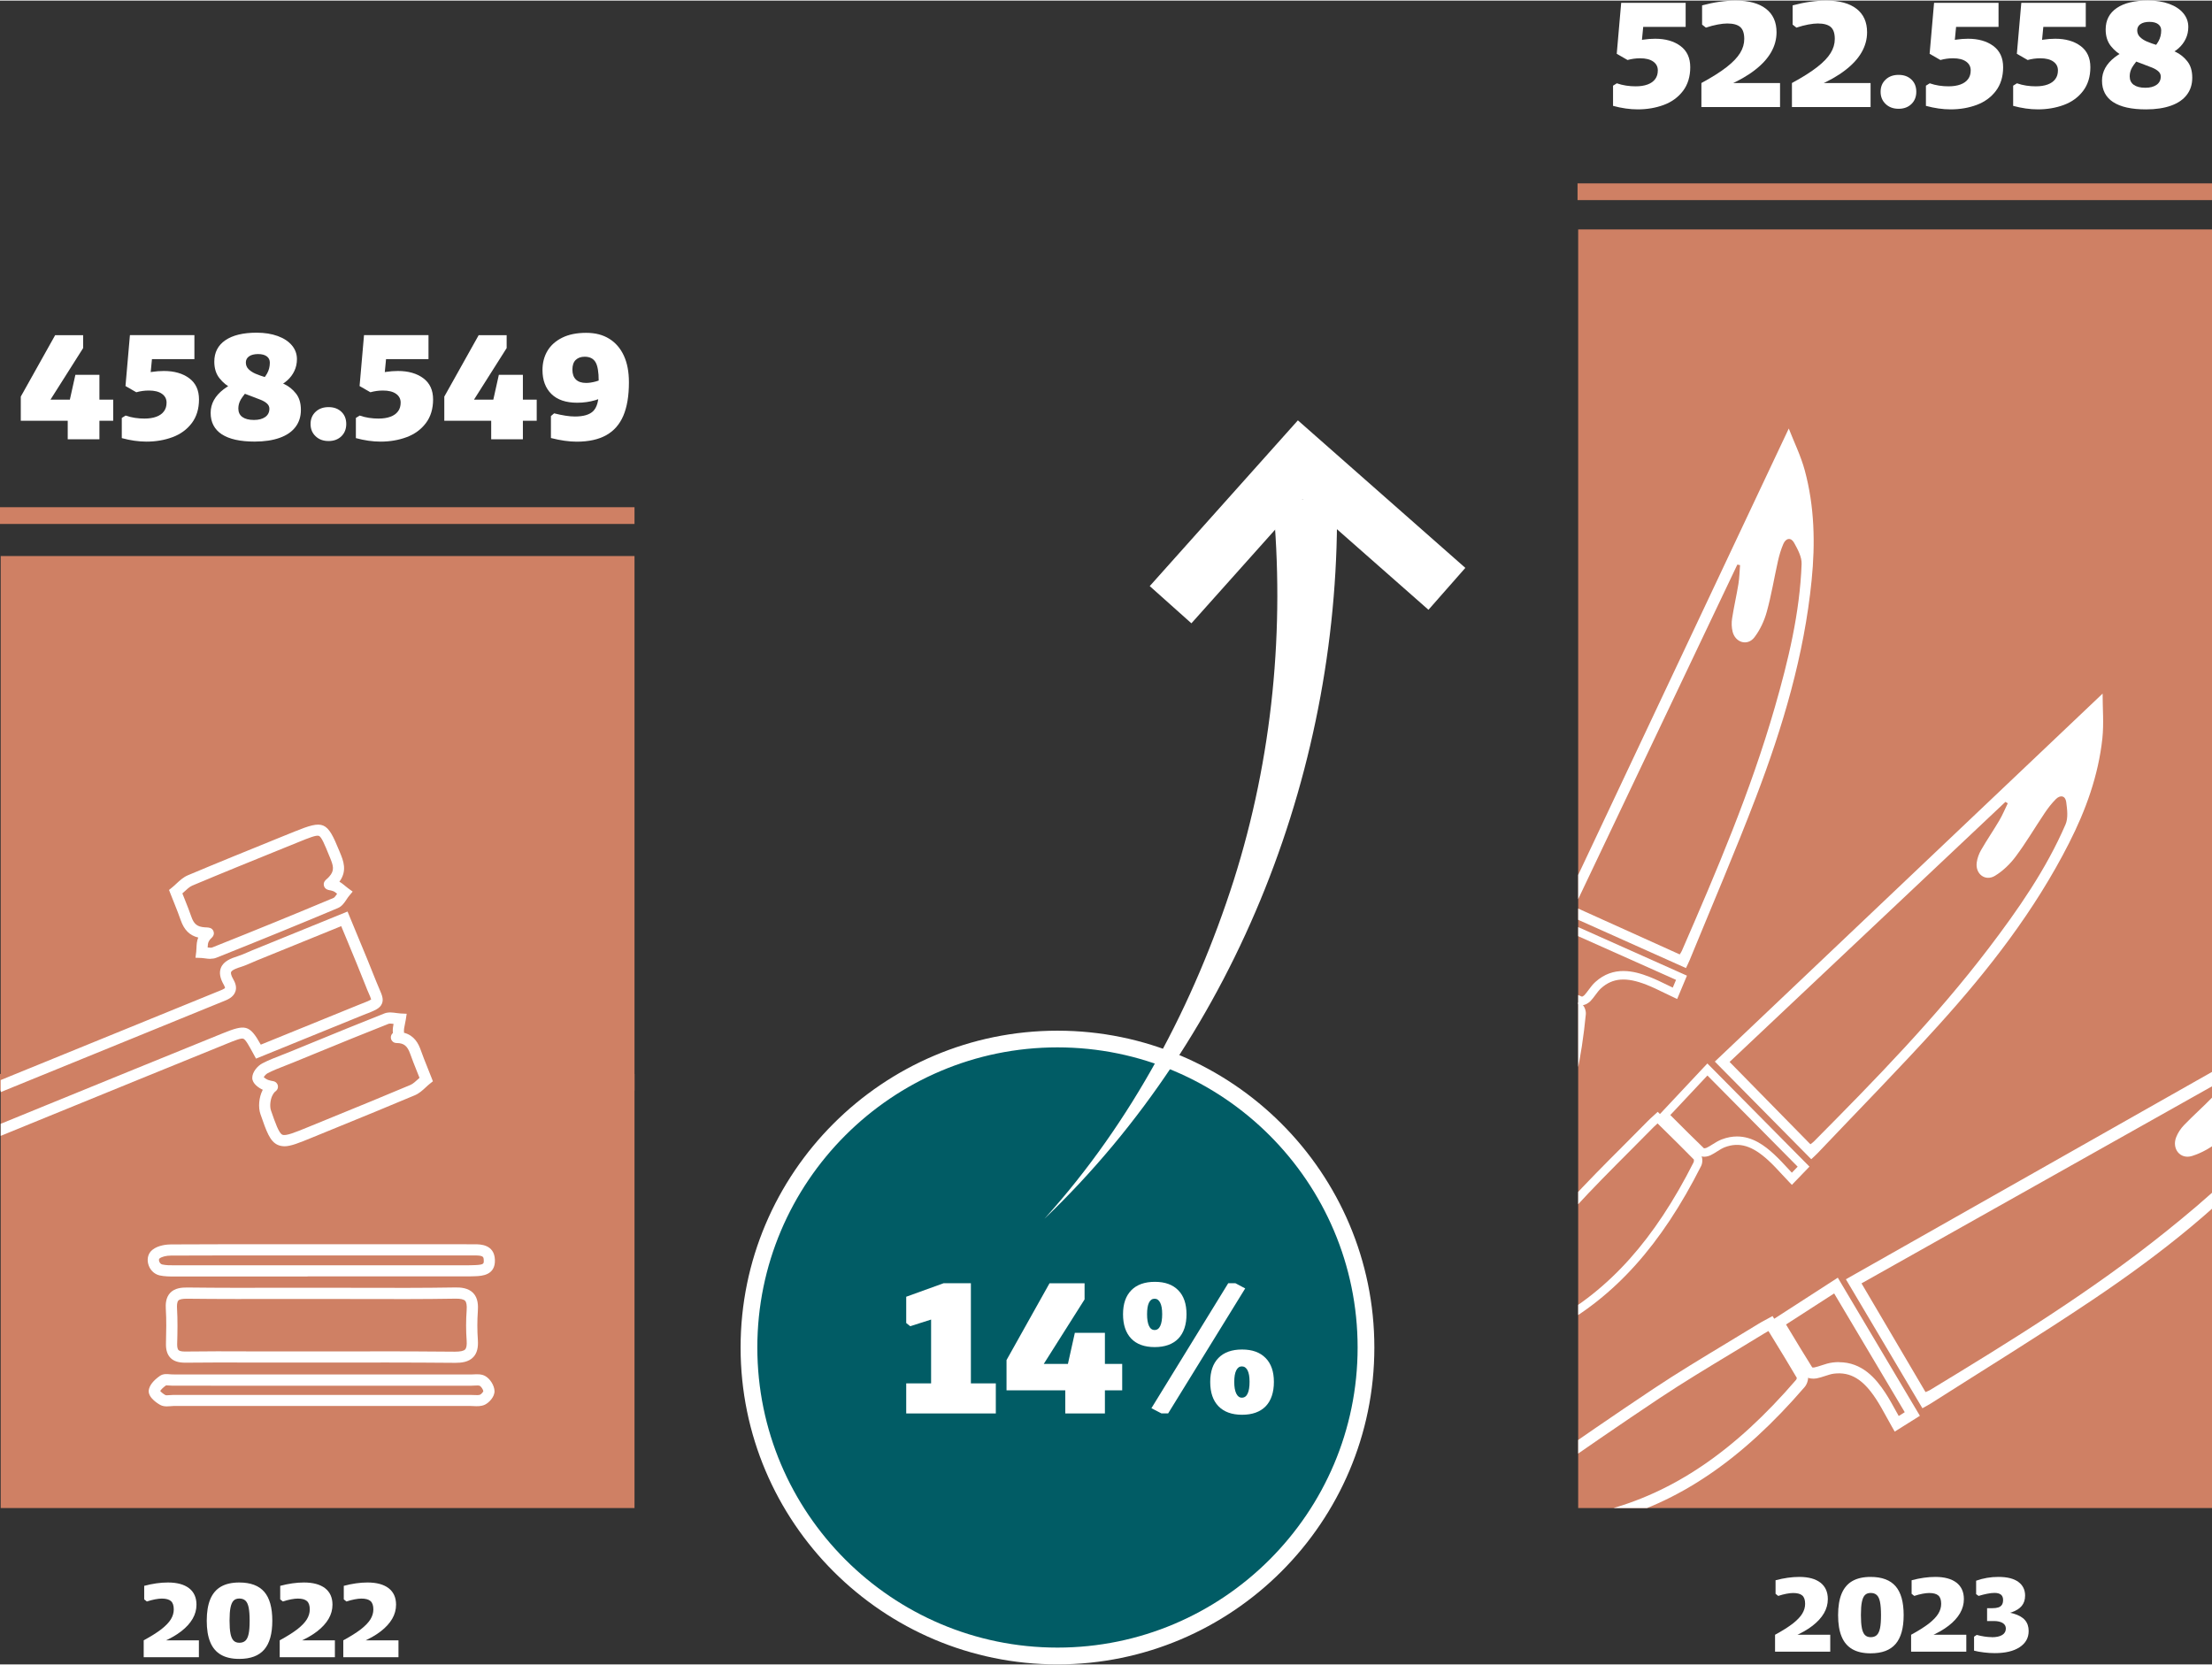
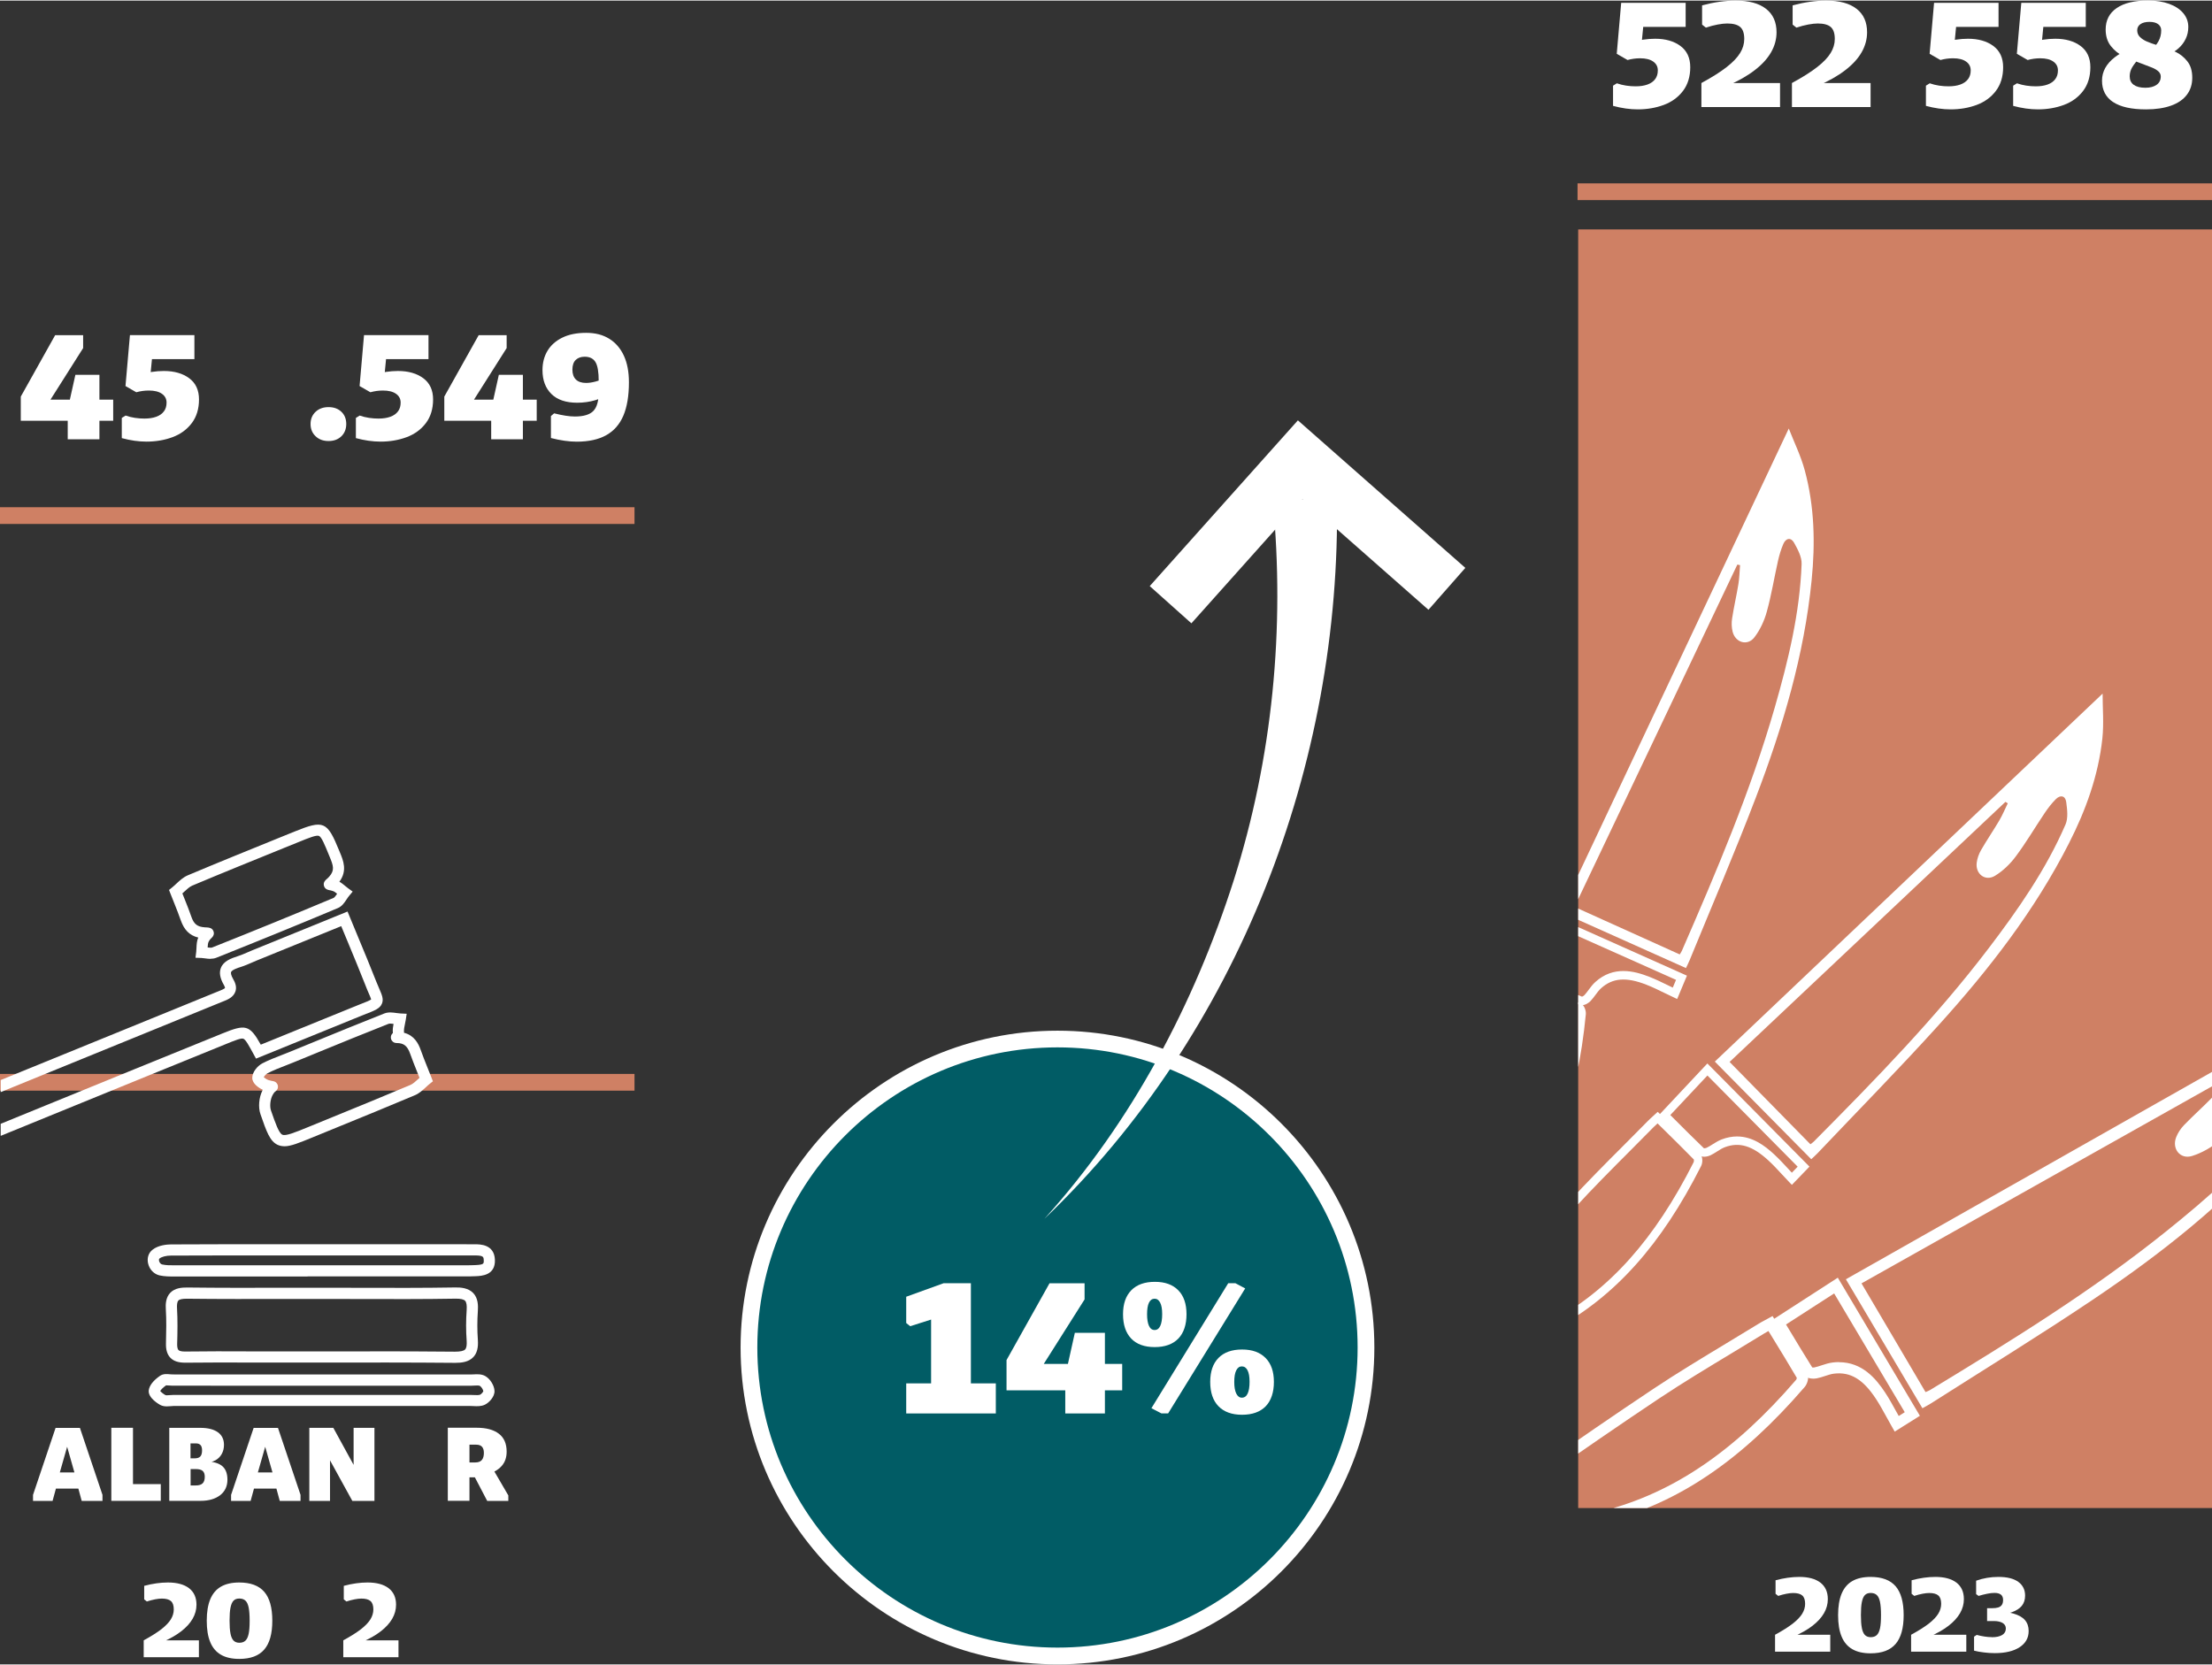
<svg xmlns="http://www.w3.org/2000/svg" width="449" height="338" id="Ebene_1" data-name="Ebene 1" viewBox="0 0 448.08 337.07">
  <rect x="0" y="0" width="448.08" height="337.07" fill="#333333" stroke="none" />
  <defs>
    <style>
      .cls-1 {
        clip-path: url(#clippath);
      }

      .cls-2 {
        fill: none;
      }

      .cls-2, .cls-3, .cls-4, .cls-5 {
        stroke-width: 0px;
      }

      .cls-3 {
        fill: #015c65;
      }

      .cls-4 {
        fill: #cf8064;
      }

      .cls-6 {
        clip-path: url(#clippath-1);
      }

      .cls-5 {
        fill: #fff;
      }
    </style>
    <clipPath id="clippath">
      <rect class="cls-2" x="319.69" y="46.36" width="128.39" height="259.04" />
    </clipPath>
    <clipPath id="clippath-1">
      <rect class="cls-2" x=".14" y="112.53" width="128.39" height="192.87" />
    </clipPath>
  </defs>
  <g id="_2.2" data-name="2.2">
    <g>
      <circle class="cls-3" cx="214.21" cy="272.87" r="62.5" />
      <path class="cls-5" d="M214.21,337.07c-35.4,0-64.19-28.8-64.19-64.19s28.8-64.19,64.19-64.19,64.19,28.8,64.19,64.19-28.8,64.19-64.19,64.19ZM214.21,212.07c-33.53,0-60.8,27.27-60.8,60.8s27.28,60.8,60.8,60.8,60.8-27.27,60.8-60.8-27.28-60.8-60.8-60.8Z" />
    </g>
    <rect class="cls-4" x="319.56" y="37.03" width="128.53" height="3.39" />
    <rect class="cls-4" x="0" y="102.64" width="128.53" height="3.39" />
    <rect class="cls-4" x="0" y="217.45" width="128.53" height="3.39" />
    <g>
      <path class="cls-5" d="M340.59,288.02h6.29c1.54,0,2.72.3,3.55.89.83.6,1.24,1.44,1.24,2.55,0,.69-.15,1.32-.46,1.87-.31.55-.74.98-1.3,1.28s-1.18.44-1.86.43l-.79-.27c1.81,0,3.11.29,3.91.88.8.59,1.2,1.55,1.2,2.87s-.49,2.38-1.47,3.14-2.31,1.15-3.98,1.15h-6.33v-14.8ZM344.05,299.69h1.9c.63,0,1.1-.14,1.39-.42.29-.28.44-.72.44-1.32,0-.56-.14-.96-.43-1.21-.29-.25-.75-.37-1.4-.37h-1.76l.72-.57v5.27l-.86-1.38ZM344.18,294.19h1.54c.54,0,.93-.13,1.16-.38.23-.26.35-.66.35-1.22,0-.5-.1-.86-.31-1.09s-.52-.34-.96-.34h-1.79l.72-1.36v5.11l-.72-.72Z" />
      <path class="cls-5" d="M355.76,301.11c-1.33-1.37-2-3.26-2-5.69s.66-4.4,1.99-5.73c1.33-1.33,3.19-2,5.59-2s4.3.67,5.61,2.01c1.31,1.34,1.97,3.25,1.97,5.72s-.66,4.32-1.99,5.69c-1.33,1.36-3.19,2.05-5.59,2.05s-4.24-.68-5.58-2.05ZM363.5,298.72c.51-.78.77-1.89.77-3.3s-.25-2.56-.76-3.33c-.51-.77-1.23-1.15-2.18-1.15s-1.66.38-2.18,1.15-.78,1.88-.78,3.33.26,2.52.79,3.3c.53.78,1.25,1.18,2.17,1.18s1.66-.39,2.17-1.18Z" />
      <path class="cls-5" d="M378.44,291.13c-.57-.13-1.1-.19-1.58-.19-.57,0-1,.11-1.29.33-.29.22-.43.52-.43.89,0,.24.08.45.24.61.16.17.38.31.66.43.28.12.65.26,1.1.43.83.27,1.52.56,2.07.86.55.3,1.03.75,1.43,1.35.4.6.6,1.38.6,2.36,0,1.57-.56,2.79-1.67,3.65-1.12.87-2.68,1.3-4.71,1.3-.72,0-1.48-.06-2.26-.17-.78-.11-1.49-.28-2.13-.51v-2.99l.5-.34c.63.26,1.27.45,1.92.57.65.12,1.27.18,1.86.18.62,0,1.08-.1,1.39-.29.31-.2.46-.51.46-.93,0-.27-.09-.49-.26-.67-.17-.17-.4-.32-.68-.45-.28-.13-.66-.27-1.14-.42-.81-.27-1.49-.55-2.02-.84-.54-.29-1-.72-1.38-1.31s-.58-1.37-.58-2.35c0-1.55.54-2.77,1.63-3.64,1.09-.87,2.59-1.31,4.52-1.31.69,0,1.39.06,2.08.18.69.12,1.34.29,1.95.5v2.96l-.5.36c-.6-.24-1.19-.43-1.76-.55Z" />
      <path class="cls-5" d="M392.17,288.02h4.21v14.8h-4.48l-5.47-9.95.95-.23v10.18h-4.19v-14.8h4.86l5.97,10.9-1.86-1.38v-9.52Z" />
      <path class="cls-5" d="M398.98,288.02h4.39v14.8h-4.39v-14.8Z" />
      <path class="cls-5" d="M410.38,290.73v9.37l-.88-.68h6.58v3.39h-10.09v-14.8h9.89v3.39h-6.38l.88-.68ZM410,293.72h5.54v3.33h-5.54v-3.33Z" />
      <path class="cls-5" d="M422.39,298.06v-3.03h1.43c.6,0,1.04-.16,1.32-.49.28-.32.42-.81.42-1.46,0-.54-.13-.95-.38-1.23s-.65-.42-1.18-.42h-2.31l.95-1v12.37h-4.39v-14.8h5.86c1.93,0,3.42.4,4.48,1.21s1.58,2.02,1.58,3.63c0,1.19-.34,2.17-1.03,2.93-.69.76-1.6,1.29-2.73,1.57l-1.79.7h-2.24ZM426.81,295.35l3.71,6.36v1.11h-4.28l-3.12-5.97,3.69-1.49Z" />
    </g>
    <g>
      <path class="cls-5" d="M22.94,85.13H4.21v-4.9l6.96-12.44h5.67v2.61l-7.29,11.51-2-1.06h15.38v4.29ZM20.14,88.87h-6.42v-6.09l1.55-6.96h4.87v13.06Z" />
      <path class="cls-5" d="M27.36,84.54c.64.1,1.28.14,1.9.14.92,0,1.72-.12,2.4-.37.68-.25,1.19-.61,1.55-1.1.36-.48.53-1.07.53-1.76,0-.75-.31-1.35-.94-1.79-.62-.44-1.5-.66-2.64-.66-.88,0-1.73.12-2.55.35l-2.19-1.26.9-10.32h13.06v4.87h-10.25l1.81-1.64-.65,6.71-2.13-1.9c1.76-.52,3.44-.77,5.03-.77,2.11,0,3.82.49,5.14,1.47,1.32.98,1.98,2.41,1.98,4.3s-.49,3.51-1.47,4.8c-.98,1.29-2.28,2.24-3.9,2.84s-3.38.9-5.27.9c-1.59,0-3.26-.24-5-.71v-4.09l.77-.48c.62.22,1.26.37,1.9.47Z" />
-       <path class="cls-5" d="M44.93,87.87c-1.5-.99-2.26-2.44-2.26-4.35,0-.92.22-1.78.66-2.58.44-.79,1.09-1.52,1.95-2.18.86-.66,1.89-1.22,3.09-1.69l2.55,1.03c-1.1,1.25-1.81,2.16-2.14,2.72-.33.57-.5,1.18-.5,1.82,0,.75.27,1.33.81,1.72s1.32.6,2.35.6c.97,0,1.73-.2,2.29-.6s.84-.96.84-1.69c0-.39-.16-.73-.47-1.02-.31-.29-.73-.54-1.26-.76-.53-.21-1.23-.48-2.11-.81-1.48-.52-2.72-1.02-3.71-1.5-.99-.48-1.84-1.17-2.55-2.06-.71-.89-1.06-2.01-1.06-3.37,0-1.87.75-3.32,2.24-4.34,1.49-1.02,3.61-1.53,6.34-1.53,1.61,0,3.04.23,4.27.68,1.24.45,2.19,1.08,2.87,1.89s1.02,1.74,1.02,2.79c0,.86-.17,1.66-.52,2.39-.34.73-.83,1.38-1.45,1.93-.62.56-1.38,1.01-2.26,1.35l-3.87-.26c1.01-1.01,1.7-1.85,2.06-2.51.37-.67.55-1.4.55-2.19,0-.54-.2-.96-.61-1.27-.41-.31-1-.47-1.77-.47s-1.41.16-1.84.47c-.43.31-.64.73-.64,1.24s.18.99.55,1.35c.37.37.83.67,1.4.92.57.25,1.35.52,2.34.82,1.44.43,2.61.86,3.51,1.29.9.43,1.69,1.06,2.35,1.9.67.84,1,1.95,1,3.32s-.37,2.51-1.1,3.47c-.73.96-1.79,1.69-3.19,2.19-1.4.5-3.08.76-5.06.76-2.94,0-5.17-.49-6.67-1.48Z" />
      <path class="cls-5" d="M63.93,88.26c-.68-.64-1.02-1.47-1.02-2.48s.34-1.83,1.02-2.47,1.55-.95,2.63-.95,1.94.32,2.6.95c.66.63.98,1.46.98,2.47s-.33,1.84-.98,2.48c-.66.64-1.52.97-2.6.97s-1.95-.32-2.63-.97Z" />
      <path class="cls-5" d="M74.78,84.54c.64.1,1.28.14,1.9.14.92,0,1.72-.12,2.4-.37.68-.25,1.19-.61,1.55-1.1.36-.48.53-1.07.53-1.76,0-.75-.31-1.35-.94-1.79-.62-.44-1.5-.66-2.64-.66-.88,0-1.73.12-2.55.35l-2.19-1.26.9-10.32h13.06v4.87h-10.25l1.81-1.64-.65,6.71-2.13-1.9c1.76-.52,3.44-.77,5.03-.77,2.11,0,3.82.49,5.14,1.47,1.32.98,1.98,2.41,1.98,4.3s-.49,3.51-1.47,4.8c-.98,1.29-2.28,2.24-3.9,2.84s-3.38.9-5.27.9c-1.59,0-3.26-.24-5-.71v-4.09l.77-.48c.62.22,1.26.37,1.9.47Z" />
      <path class="cls-5" d="M108.73,85.13h-18.73v-4.9l6.96-12.44h5.67v2.61l-7.29,11.51-2-1.06h15.38v4.29ZM105.92,88.87h-6.42v-6.09l1.55-6.96h4.87v13.06Z" />
      <path class="cls-5" d="M123.4,68.5c1.29.8,2.28,1.94,2.97,3.43.69,1.49,1.03,3.29,1.03,5.4,0,2.75-.38,5.01-1.13,6.77-.75,1.76-1.91,3.08-3.47,3.95s-3.55,1.31-5.98,1.31c-1.55,0-3.29-.25-5.22-.74v-4.45l.65-.55c.86.21,1.63.38,2.32.48.69.11,1.32.16,1.9.16,1.74,0,2.98-.37,3.71-1.11.73-.74,1.1-2.03,1.1-3.85v-2.22c0-1.85-.22-3.13-.66-3.85-.44-.72-1.17-1.08-2.18-1.08-.75,0-1.35.21-1.81.64-.45.43-.68,1.09-.68,1.97s.24,1.55.71,2.01c.47.46,1.16.69,2.06.69.6,0,1.25-.1,1.95-.29.7-.19,1.43-.5,2.21-.93l1.03,3.16c-1.05.69-2.16,1.2-3.3,1.55-1.15.34-2.38.52-3.69.52-2.28,0-4.02-.59-5.22-1.77-1.2-1.18-1.81-2.79-1.81-4.84,0-1.48.34-2.79,1.02-3.92.68-1.13,1.68-2.01,3-2.66,1.32-.65,2.93-.97,4.82-.97s3.38.4,4.67,1.19Z" />
    </g>
    <g>
      <path class="cls-5" d="M329.44,17.23c.64.1,1.28.14,1.9.14.92,0,1.72-.12,2.4-.37.68-.25,1.19-.61,1.55-1.1.36-.48.53-1.07.53-1.76,0-.75-.31-1.35-.94-1.79-.62-.44-1.5-.66-2.64-.66-.88,0-1.73.12-2.55.35l-2.19-1.26.9-10.32h13.06v4.87h-10.25l1.81-1.64-.65,6.71-2.13-1.9c1.76-.52,3.44-.77,5.03-.77,2.11,0,3.82.49,5.14,1.47,1.32.98,1.98,2.41,1.98,4.3s-.49,3.51-1.47,4.8c-.98,1.29-2.28,2.24-3.9,2.84s-3.38.9-5.27.9c-1.59,0-3.26-.24-5-.71v-4.09l.77-.48c.62.22,1.26.37,1.9.47Z" />
      <path class="cls-5" d="M349.59,16.7h10.99v4.87h-15.93v-4.87c2.17-1.18,3.88-2.26,5.13-3.24,1.25-.98,2.15-1.92,2.71-2.84.56-.91.84-1.86.84-2.85,0-1.14-.27-1.94-.82-2.42-.55-.47-1.42-.71-2.63-.71-.54,0-1.18.07-1.93.21-.75.14-1.55.35-2.39.63l-.77-.61V.97c2.41-.65,4.69-.97,6.83-.97,2.64,0,4.68.55,6.11,1.66s2.14,2.69,2.14,4.76c0,1.42-.37,2.77-1.11,4.06-.74,1.29-1.85,2.5-3.34,3.64-1.48,1.14-3.32,2.18-5.51,3.13l-.32-.55Z" />
      <path class="cls-5" d="M367.93,16.7h10.99v4.87h-15.93v-4.87c2.17-1.18,3.88-2.26,5.13-3.24,1.25-.98,2.15-1.92,2.71-2.84.56-.91.84-1.86.84-2.85,0-1.14-.27-1.94-.82-2.42-.55-.47-1.42-.71-2.63-.71-.54,0-1.18.07-1.93.21-.75.14-1.55.35-2.39.63l-.77-.61V.97c2.41-.65,4.69-.97,6.83-.97,2.64,0,4.68.55,6.11,1.66s2.14,2.69,2.14,4.76c0,1.42-.37,2.77-1.11,4.06-.74,1.29-1.85,2.5-3.34,3.64-1.48,1.14-3.32,2.18-5.51,3.13l-.32-.55Z" />
-       <path class="cls-5" d="M381.97,20.95c-.68-.64-1.02-1.47-1.02-2.48s.34-1.83,1.02-2.47,1.55-.95,2.63-.95,1.94.32,2.6.95c.66.63.98,1.46.98,2.47s-.33,1.84-.98,2.48c-.66.64-1.52.97-2.6.97s-1.95-.32-2.63-.97Z" />
      <path class="cls-5" d="M392.82,17.23c.64.1,1.28.14,1.9.14.92,0,1.72-.12,2.4-.37.68-.25,1.19-.61,1.55-1.1.36-.48.53-1.07.53-1.76,0-.75-.31-1.35-.94-1.79-.62-.44-1.5-.66-2.64-.66-.88,0-1.73.12-2.55.35l-2.19-1.26.9-10.32h13.06v4.87h-10.25l1.81-1.64-.65,6.71-2.13-1.9c1.76-.52,3.44-.77,5.03-.77,2.11,0,3.82.49,5.14,1.47,1.32.98,1.98,2.41,1.98,4.3s-.49,3.51-1.47,4.8c-.98,1.29-2.28,2.24-3.9,2.84s-3.38.9-5.27.9c-1.59,0-3.26-.24-5-.71v-4.09l.77-.48c.62.22,1.26.37,1.9.47Z" />
      <path class="cls-5" d="M410.49,17.23c.64.1,1.28.14,1.9.14.92,0,1.72-.12,2.4-.37.68-.25,1.19-.61,1.55-1.1.36-.48.53-1.07.53-1.76,0-.75-.31-1.35-.94-1.79-.62-.44-1.5-.66-2.64-.66-.88,0-1.73.12-2.55.35l-2.19-1.26.9-10.32h13.06v4.87h-10.25l1.81-1.64-.65,6.71-2.13-1.9c1.76-.52,3.44-.77,5.03-.77,2.11,0,3.82.49,5.14,1.47,1.32.98,1.98,2.41,1.98,4.3s-.49,3.51-1.47,4.8c-.98,1.29-2.28,2.24-3.9,2.84s-3.38.9-5.27.9c-1.59,0-3.26-.24-5-.71v-4.09l.77-.48c.62.22,1.26.37,1.9.47Z" />
      <path class="cls-5" d="M428.06,20.57c-1.5-.99-2.26-2.44-2.26-4.35,0-.92.22-1.78.66-2.58.44-.79,1.09-1.52,1.95-2.18.86-.66,1.89-1.22,3.09-1.69l2.55,1.03c-1.1,1.25-1.81,2.16-2.14,2.72-.33.57-.5,1.18-.5,1.82,0,.75.27,1.33.81,1.72s1.32.6,2.35.6c.97,0,1.73-.2,2.29-.6s.84-.96.84-1.69c0-.39-.16-.73-.47-1.02-.31-.29-.73-.54-1.26-.76-.53-.21-1.23-.48-2.11-.81-1.48-.52-2.72-1.02-3.71-1.5-.99-.48-1.84-1.17-2.55-2.06-.71-.89-1.06-2.01-1.06-3.37,0-1.87.75-3.32,2.24-4.34,1.49-1.02,3.61-1.53,6.34-1.53,1.61,0,3.04.23,4.27.68,1.24.45,2.19,1.08,2.87,1.89s1.02,1.74,1.02,2.79c0,.86-.17,1.66-.52,2.39-.34.73-.83,1.38-1.45,1.93-.62.56-1.38,1.01-2.26,1.35l-3.87-.26c1.01-1.01,1.7-1.85,2.06-2.51.37-.67.55-1.4.55-2.19,0-.54-.2-.96-.61-1.27-.41-.31-1-.47-1.77-.47s-1.41.16-1.84.47c-.43.31-.64.73-.64,1.24s.18.99.55,1.35c.37.37.83.67,1.4.92.57.25,1.35.52,2.34.82,1.44.43,2.61.86,3.51,1.29.9.43,1.69,1.06,2.35,1.9.67.84,1,1.95,1,3.32s-.37,2.51-1.1,3.47c-.73.96-1.79,1.69-3.19,2.19-1.4.5-3.08.76-5.06.76-2.94,0-5.17-.49-6.67-1.48Z" />
    </g>
    <g>
      <path class="cls-5" d="M188.61,264.61l2.62,1.77-6.85,2.18-.81-.65v-5.32l7.58-2.74h5.52v21.37h-8.06v-16.61ZM183.57,280.14h18.15v6.09h-18.15v-6.09Z" />
      <path class="cls-5" d="M227.32,281.55h-23.43v-6.13l8.71-15.56h7.1v3.27l-9.11,14.4-2.5-1.33h19.23v5.36ZM223.81,286.23h-8.02v-7.62l1.94-8.71h6.09v16.33Z" />
      <path class="cls-5" d="M229.14,271.06c-1.1-1.16-1.65-2.8-1.65-4.92s.56-3.72,1.67-4.86c1.12-1.14,2.71-1.71,4.78-1.71s3.62.57,4.74,1.71c1.12,1.14,1.67,2.76,1.67,4.86s-.56,3.8-1.67,4.94c-1.12,1.14-2.71,1.71-4.78,1.71s-3.66-.58-4.76-1.73ZM235.04,268.48c.26-.56.38-1.36.38-2.38s-.13-1.76-.4-2.3c-.27-.54-.65-.81-1.13-.81-.51,0-.89.27-1.15.81-.26.54-.38,1.32-.38,2.34s.13,1.77.38,2.34c.26.57.64.85,1.15.85s.89-.28,1.15-.85ZM252.24,260.9l-15.61,25.32h-1.37l-2.02-1.05,15.56-25.32h1.45l1.98,1.05ZM246.82,284.77c-1.12-1.16-1.67-2.8-1.67-4.92s.56-3.72,1.67-4.86c1.12-1.14,2.71-1.71,4.78-1.71s3.63.57,4.76,1.71c1.13,1.14,1.69,2.76,1.69,4.86s-.56,3.8-1.67,4.94c-1.12,1.14-2.71,1.71-4.78,1.71s-3.66-.58-4.78-1.73ZM252.74,282.19c.26-.56.38-1.36.38-2.38s-.13-1.76-.4-2.3c-.27-.54-.66-.81-1.17-.81-.48,0-.86.27-1.13.81-.27.54-.4,1.32-.4,2.34s.13,1.77.4,2.34c.27.56.65.85,1.13.85.54,0,.93-.28,1.19-.85Z" />
    </g>
    <g>
      <path class="cls-5" d="M14.08,291.3l-2.35,8.24-.02.52-1.06,3.89h-3.96v-1.22l4.57-13.57h4.93l4.57,13.57v1.22h-4.21l-1-3.69-.09-.72-2.31-8.14.93-.09ZM10.58,301.46v-3.28h6v3.28h-6Z" />
      <path class="cls-5" d="M24.88,300.55h7.69v3.39h-10.02v-14.8h4.39v13.46l-2.06-2.06Z" />
      <path class="cls-5" d="M34.29,289.15h6.29c1.54,0,2.72.3,3.55.89.83.6,1.24,1.44,1.24,2.55,0,.69-.15,1.32-.46,1.87-.31.55-.74.98-1.3,1.28s-1.18.44-1.86.43l-.79-.27c1.81,0,3.11.29,3.91.88.8.59,1.2,1.55,1.2,2.87s-.49,2.38-1.47,3.14-2.31,1.15-3.98,1.15h-6.33v-14.8ZM37.75,300.82h1.9c.63,0,1.1-.14,1.39-.42.29-.28.44-.72.44-1.32,0-.56-.14-.96-.43-1.21-.29-.25-.75-.37-1.4-.37h-1.76l.72-.57v5.27l-.86-1.38ZM37.88,295.33h1.54c.54,0,.93-.13,1.16-.38.23-.26.35-.66.35-1.22,0-.5-.1-.86-.31-1.09s-.52-.34-.96-.34h-1.79l.72-1.36v5.11l-.72-.72Z" />
      <path class="cls-5" d="M54.2,291.3l-2.35,8.24-.02.52-1.06,3.89h-3.96v-1.22l4.57-13.57h4.93l4.57,13.57v1.22h-4.21l-1-3.69-.09-.72-2.31-8.14.93-.09ZM50.69,301.46v-3.28h6v3.28h-6Z" />
      <path class="cls-5" d="M71.64,289.15h4.21v14.8h-4.48l-5.47-9.95.95-.23v10.18h-4.19v-14.8h4.86l5.97,10.9-1.86-1.38v-9.52Z" />
-       <path class="cls-5" d="M82.84,291.86v9.37l-.88-.68h6.58v3.39h-10.09v-14.8h9.89v3.39h-6.38l.88-.68ZM82.45,294.85h5.54v3.33h-5.54v-3.33Z" />
      <path class="cls-5" d="M94.85,299.19v-3.03h1.43c.6,0,1.04-.16,1.32-.49.28-.32.42-.81.42-1.46,0-.54-.13-.95-.38-1.23s-.65-.42-1.18-.42h-2.31l.95-1v12.37h-4.39v-14.8h5.86c1.93,0,3.42.4,4.48,1.21s1.58,2.02,1.58,3.63c0,1.19-.34,2.17-1.03,2.93-.69.76-1.6,1.29-2.73,1.57l-1.79.7h-2.24ZM99.26,296.48l3.71,6.36v1.11h-4.28l-3.12-5.97,3.69-1.49Z" />
    </g>
    <g>
      <path class="cls-5" d="M363.04,331.07h7.71v3.42h-11.18v-3.42c1.52-.83,2.72-1.59,3.6-2.27.87-.69,1.51-1.35,1.9-1.99.39-.64.59-1.31.59-2,0-.8-.19-1.36-.58-1.7-.38-.33-1-.5-1.84-.5-.38,0-.83.05-1.36.15-.53.1-1.09.25-1.67.44l-.54-.43v-2.74c1.69-.45,3.29-.68,4.8-.68,1.86,0,3.28.39,4.29,1.16,1,.78,1.5,1.89,1.5,3.34,0,1-.26,1.95-.78,2.85-.52.9-1.3,1.76-2.34,2.56-1.04.8-2.33,1.53-3.87,2.19l-.23-.38Z" />
      <path class="cls-5" d="M373.05,322.75c.48-1.15,1.2-2,2.17-2.56.97-.56,2.21-.84,3.7-.84,2.29,0,3.98.63,5.07,1.89s1.63,3.21,1.63,5.85-.54,4.57-1.63,5.84-2.78,1.9-5.07,1.9c-1.49,0-2.73-.28-3.7-.84s-1.7-1.41-2.17-2.56c-.48-1.15-.71-2.59-.71-4.34s.24-3.2.71-4.34ZM377.15,329.71c.13.65.34,1.12.62,1.41.29.29.68.44,1.18.44s.92-.14,1.22-.42c.3-.28.52-.74.66-1.39.14-.65.2-1.54.2-2.67s-.07-2-.2-2.66c-.14-.66-.35-1.12-.66-1.4-.3-.28-.72-.42-1.24-.42-.5,0-.89.15-1.17.44-.28.29-.48.77-.61,1.41s-.19,1.52-.19,2.62.06,1.98.19,2.62Z" />
      <path class="cls-5" d="M390.6,331.07h7.71v3.42h-11.18v-3.42c1.52-.83,2.72-1.59,3.6-2.27.87-.69,1.51-1.35,1.9-1.99.39-.64.59-1.31.59-2,0-.8-.19-1.36-.58-1.7-.38-.33-1-.5-1.84-.5-.38,0-.83.05-1.36.15-.53.1-1.09.25-1.67.44l-.54-.43v-2.74c1.69-.45,3.29-.68,4.8-.68,1.86,0,3.28.39,4.29,1.16,1,.78,1.5,1.89,1.5,3.34,0,1-.26,1.95-.78,2.85-.52.9-1.3,1.76-2.34,2.56-1.04.8-2.33,1.53-3.87,2.19l-.23-.38Z" />
      <path class="cls-5" d="M403.47,331.57c.91,0,1.61-.15,2.1-.45.5-.3.75-.74.75-1.31,0-.48-.21-.86-.64-1.12s-1.02-.4-1.78-.4h-1.38v-2.6h1.02c.5,0,.91-.05,1.23-.15.32-.1.57-.27.74-.52.17-.25.25-.58.25-1.01,0-.48-.15-.84-.44-1.07-.29-.23-.73-.35-1.3-.35-.45,0-.96.06-1.53.18s-1.13.26-1.69.43l-.5-.36v-2.72c.72-.26,1.46-.45,2.21-.58.75-.13,1.51-.19,2.3-.19,1.78,0,3.13.34,4.04,1.01.91.67,1.37,1.6,1.37,2.77,0,.85-.23,1.54-.68,2.09-.45.55-1.14.98-2.05,1.3-.91.32-2.12.56-3.61.72l-.16-1c1.67.04,3.05.22,4.12.53,1.07.31,1.85.75,2.35,1.33.5.58.75,1.32.75,2.21,0,1.39-.61,2.48-1.83,3.28-1.22.8-2.9,1.2-5.02,1.2-.71,0-1.44-.04-2.21-.14-.76-.09-1.43-.21-2-.36v-2.83l.54-.36c1.13.3,2.15.45,3.05.45Z" />
    </g>
    <g>
      <path class="cls-5" d="M32.58,332.2h7.71v3.42h-11.18v-3.42c1.52-.83,2.72-1.59,3.6-2.27.87-.69,1.51-1.35,1.9-1.99.39-.64.59-1.31.59-2,0-.8-.19-1.36-.58-1.7-.38-.33-1-.5-1.84-.5-.38,0-.83.05-1.36.15-.53.1-1.09.25-1.67.44l-.54-.43v-2.74c1.69-.45,3.29-.68,4.8-.68,1.86,0,3.28.39,4.29,1.16,1,.78,1.5,1.89,1.5,3.34,0,1-.26,1.95-.78,2.85-.52.9-1.3,1.76-2.34,2.56-1.04.8-2.33,1.53-3.87,2.19l-.23-.38Z" />
      <path class="cls-5" d="M42.59,323.88c.48-1.15,1.2-2,2.17-2.56.97-.56,2.21-.84,3.7-.84,2.29,0,3.98.63,5.07,1.89s1.63,3.21,1.63,5.85-.54,4.57-1.63,5.84-2.78,1.9-5.07,1.9c-1.49,0-2.73-.28-3.7-.84s-1.7-1.41-2.17-2.56c-.48-1.15-.71-2.59-.71-4.34s.24-3.2.71-4.34ZM46.69,330.84c.13.65.34,1.12.62,1.41.29.29.68.44,1.18.44s.92-.14,1.22-.42c.3-.28.52-.74.66-1.39.14-.65.2-1.54.2-2.67s-.07-2-.2-2.66c-.14-.66-.35-1.12-.66-1.4-.3-.28-.72-.42-1.24-.42-.5,0-.89.15-1.17.44-.28.29-.48.77-.61,1.41s-.19,1.52-.19,2.62.06,1.98.19,2.62Z" />
-       <path class="cls-5" d="M60.13,332.2h7.71v3.42h-11.18v-3.42c1.52-.83,2.72-1.59,3.6-2.27.87-.69,1.51-1.35,1.9-1.99.39-.64.59-1.31.59-2,0-.8-.19-1.36-.58-1.7-.38-.33-1-.5-1.84-.5-.38,0-.83.05-1.36.15-.53.1-1.09.25-1.67.44l-.54-.43v-2.74c1.69-.45,3.29-.68,4.8-.68,1.86,0,3.28.39,4.29,1.16,1,.78,1.5,1.89,1.5,3.34,0,1-.26,1.95-.78,2.85-.52.9-1.3,1.76-2.34,2.56-1.04.8-2.33,1.53-3.87,2.19l-.23-.38Z" />
      <path class="cls-5" d="M73.01,332.2h7.71v3.42h-11.18v-3.42c1.52-.83,2.72-1.59,3.6-2.27.87-.69,1.51-1.35,1.9-1.99.39-.64.59-1.31.59-2,0-.8-.19-1.36-.58-1.7-.38-.33-1-.5-1.84-.5-.38,0-.83.05-1.36.15-.53.1-1.09.25-1.67.44l-.54-.43v-2.74c1.69-.45,3.29-.68,4.8-.68,1.86,0,3.28.39,4.29,1.16,1,.78,1.5,1.89,1.5,3.34,0,1-.26,1.95-.78,2.85-.52.9-1.3,1.76-2.34,2.56-1.04.8-2.33,1.53-3.87,2.19l-.23-.38Z" />
    </g>
    <rect class="cls-4" x="319.69" y="46.36" width="128.39" height="259.04" />
-     <rect class="cls-4" x=".14" y="112.53" width="128.39" height="192.87" />
    <g>
      <path class="cls-5" d="M211.57,246.79c17.7-19.58,30.33-43.51,38.34-68.55,7.87-24.81,10.41-51.12,7.91-76.91,0,0,12.99-.73,12.99-.73.98,54-20.03,108.74-59.24,146.19h0Z" />
      <polygon class="cls-5" points="241.34 126.16 232.9 118.62 262.91 85.04 296.83 114.93 289.36 123.42 263.86 100.96 241.34 126.16" />
    </g>
    <g class="cls-1">
      <g>
        <path class="cls-5" d="M305.63,286.28l-.56-.31c-5.3-2.96-9.46-6.54-12.71-10.93-1.21-1.63-.18-2.8.38-3.43,2.54-2.86,5.06-5.74,7.59-8.61,5.67-6.45,11.53-13.11,17.42-19.56,3.6-3.95,7.43-7.79,11.14-11.5,1.64-1.64,3.27-3.28,4.89-4.93.3-.31.61-.59.94-.89.15-.14.32-.29.48-.44l.6-.55,2.36,2.32c2.16,2.13,4.2,4.14,6.25,6.23.57.59.5,1.8.19,2.41-8.06,15.97-17.47,26.47-29.6,33.03-.68.37-1.33.82-1.94,1.34-1.99,1.72-2.3,3.2-1.14,5.44.98,1.91.7,3.51-.88,5.03-1.15,1.11-2.26,2.21-3.44,3.38-.5.5-1,1-1.51,1.5l-.45.45ZM335.76,227.48c-.27.25-.53.48-.77.72-1.63,1.66-3.26,3.3-4.9,4.94-3.69,3.7-7.51,7.53-11.09,11.45-5.87,6.44-11.73,13.1-17.4,19.54-2.53,2.87-5.06,5.75-7.6,8.61-.63.71-.62.84-.28,1.29,2.99,4.04,6.8,7.36,11.62,10.14.35-.35.7-.7,1.05-1.05,1.18-1.18,2.3-2.29,3.46-3.4,1.04-1,1.18-1.79.55-3.03-1.52-2.95-1.05-5.27,1.54-7.51.7-.6,1.45-1.12,2.24-1.55,11.82-6.39,21-16.66,28.9-32.3.05-.1.07-.39.05-.53-2.01-2.06-4.03-4.04-6.16-6.14l-1.21-1.19ZM343.12,234.77h0Z" />
        <path class="cls-5" d="M425.92,140.41c0,2.97.27,6.06-.05,9.08-.81,7.51-3.35,14.52-6.76,21.22-6.93,13.64-16.23,25.61-26.44,36.89-7.98,8.82-16.32,17.3-24.51,25.93-.42.44-.88.83-1.26,1.2-6.48-6.56-12.93-13.09-19.53-19.78,26.04-24.72,52.3-49.64,78.55-74.55ZM366.73,231.7c.31-.24.52-.37.68-.54,12.4-12.49,24.7-25.08,35.39-39.12,6-7.88,11.66-16,15.61-25.13.56-1.3.34-3.04.14-4.54-.17-1.3-1.19-1.51-2.11-.58-.85.85-1.6,1.83-2.27,2.83-1.96,2.92-3.75,5.97-5.85,8.78-1.13,1.52-2.59,2.93-4.2,3.91-1.96,1.19-4-.37-3.7-2.66.11-.88.44-1.78.88-2.55,1.18-2.05,2.52-4,3.72-6.04.64-1.1,1.13-2.28,1.69-3.43-.16-.1-.31-.2-.47-.3-18.69,17.62-37.37,35.24-55.88,52.69,5.6,5.71,10.94,11.15,16.37,16.68Z" />
        <path class="cls-5" d="M362.97,239.92l-.61-.64c-.49-.51-.95-1.01-1.4-1.49-.93-1.01-1.81-1.96-2.75-2.82-3.24-2.98-5.88-3.78-8.82-2.67-.52.2-1.02.51-1.55.85-.44.28-.89.56-1.38.8-.49.23-1.7.52-2.34-.1-2.11-2.02-4.22-4.12-6.07-5.98l-2.04-2.04,9.85-10.5,20.68,20.9-3.56,3.69ZM351.87,230.12c3.11,0,5.58,1.83,7.49,3.6.98.91,1.89,1.88,2.84,2.91.25.27.51.55.77.83l1.18-1.22-18.28-18.47-7.52,8.01.88.88c1.82,1.82,3.88,3.88,5.94,5.86.14,0,.39-.04.54-.11.4-.19.8-.44,1.21-.7.58-.36,1.18-.74,1.86-1,1.09-.41,2.11-.59,3.08-.59Z" />
      </g>
      <g>
        <path class="cls-5" d="M303.1,266.25l-.63-.09c-6.01-.84-11.18-2.66-15.8-5.58-1.72-1.08-1.18-2.55-.89-3.33,1.33-3.59,2.64-7.19,3.96-10.79,2.95-8.06,5.99-16.39,9.14-24.53,1.92-4.98,4.11-9.95,6.21-14.76.93-2.12,1.86-4.24,2.77-6.37.17-.39.36-.77.56-1.17.09-.19.19-.38.29-.59l.36-.73,3.04,1.31c2.78,1.2,5.41,2.33,8.08,3.54.75.34,1.11,1.5,1.05,2.18-1.72,17.8-6.69,31-15.62,41.51-.5.59-.95,1.25-1.32,1.95-1.23,2.33-.99,3.81.91,5.49,1.61,1.42,1.93,3.01,1,5.01-.67,1.45-1.31,2.88-1.98,4.4-.29.64-.57,1.29-.87,1.95l-.26.58ZM309.87,200.52c-.16.33-.32.64-.45.95-.91,2.13-1.85,4.26-2.78,6.38-2.1,4.79-4.28,9.74-6.19,14.69-3.14,8.13-6.18,16.45-9.13,24.5-1.32,3.6-2.63,7.2-3.96,10.79-.33.89-.28,1,.2,1.31,4.25,2.68,9,4.4,14.5,5.24.2-.46.4-.91.6-1.36.67-1.52,1.31-2.96,1.99-4.43.61-1.31.45-2.1-.59-3.02-2.49-2.2-2.89-4.53-1.28-7.55.43-.81.94-1.57,1.53-2.26,8.7-10.24,13.54-23.13,15.23-40.58.01-.12-.07-.39-.15-.51-2.62-1.19-5.21-2.31-7.96-3.49l-1.56-.67ZM319.37,204.66h0Z" />
        <path class="cls-5" d="M362.35,86.7c1.08,2.77,2.45,5.55,3.24,8.48,1.97,7.29,2.14,14.75,1.39,22.23-1.51,15.23-5.85,29.76-11.27,43.96-4.24,11.11-8.94,22.04-13.45,33.05-.23.56-.51,1.09-.74,1.58-8.42-3.77-16.79-7.52-25.37-11.36,15.32-32.48,30.76-65.22,46.2-97.95ZM340.26,193.24c.2-.33.35-.53.44-.75,7.03-16.14,13.93-32.32,18.81-49.28,2.74-9.52,5.07-19.13,5.44-29.08.05-1.42-.79-2.96-1.52-4.28-.63-1.15-1.66-.98-2.18.22-.48,1.1-.82,2.28-1.09,3.46-.77,3.43-1.33,6.92-2.27,10.3-.5,1.82-1.36,3.67-2.5,5.16-1.39,1.82-3.86,1.1-4.42-1.14-.21-.86-.24-1.82-.1-2.69.36-2.34.9-4.64,1.28-6.98.2-1.25.23-2.54.33-3.81-.18-.04-.36-.07-.55-.11-11.03,23.19-22.06,46.39-32.99,69.35,7.29,3.29,14.24,6.43,21.3,9.62Z" />
        <path class="cls-5" d="M320.43,203.52c-.16,0-.32-.03-.47-.09-2.7-1.12-5.42-2.31-7.82-3.37l-2.65-1.16,5.38-13.35,26.85,11.99-1.98,4.73-.8-.38c-.64-.3-1.25-.6-1.84-.88-1.23-.6-2.4-1.17-3.58-1.63-4.1-1.61-6.85-1.39-9.19.71-.41.37-.77.85-1.14,1.35-.31.42-.63.85-1,1.24-.3.32-1.04.85-1.75.85ZM311.67,198l1.15.5c2.35,1.04,5.02,2.21,7.65,3.3.13-.05.35-.18.47-.3.31-.33.58-.7.87-1.09.41-.55.83-1.12,1.37-1.6,3.65-3.28,7.77-2.27,10.94-1.03,1.25.49,2.44,1.07,3.71,1.69.33.16.67.33,1.02.49l.66-1.57-23.73-10.59-4.11,10.19Z" />
      </g>
      <g>
        <path class="cls-5" d="M310.81,323.93l-.62-.58c-4.86-4.56-8.34-9.47-10.64-15.01-.92-2.21.63-3.27,1.38-3.78,3.45-2.37,6.89-4.75,10.33-7.14,7.71-5.34,15.69-10.86,23.63-16.15,4.86-3.24,9.95-6.3,14.86-9.27,2.17-1.31,4.33-2.61,6.49-3.94.4-.25.81-.47,1.24-.7.2-.11.41-.22.63-.34l.95-.52,1.99,3.25c1.73,2.83,3.37,5.5,4.99,8.27.52.89.06,2.24-.46,2.84-12.79,14.84-25.57,23.51-40.22,27.28-.81.21-1.6.51-2.37.9-2.46,1.25-3.15,2.67-2.54,5.24.56,2.35-.22,4.09-2.36,5.33-1.51.87-2.98,1.75-4.53,2.68-.66.4-1.33.8-2.01,1.2l-.73.43ZM358.24,269.53c-.29.16-.57.31-.82.47-2.16,1.33-4.33,2.64-6.5,3.95-4.89,2.95-9.95,6-14.78,9.21-7.92,5.28-15.89,10.79-23.59,16.13-3.44,2.38-6.89,4.77-10.34,7.14-.78.54-.77.58-.57,1.05,2.08,5,5.19,9.47,9.49,13.64.42-.25.85-.51,1.26-.76,1.56-.94,3.04-1.82,4.56-2.7,1.29-.74,1.61-1.46,1.28-2.84-.85-3.59.33-6.07,3.72-7.78.91-.46,1.86-.82,2.83-1.07,14.18-3.65,26.6-12.09,39.07-26.57.05-.07.11-.25.13-.37-1.58-2.7-3.18-5.31-4.88-8.08l-.87-1.42Z" />
        <path class="cls-5" d="M476.91,200.7c-.78,3.15-1.31,6.5-2.45,9.62-2.84,7.75-7.39,14.51-12.77,20.73-10.95,12.64-23.98,22.88-37.77,32.15-10.79,7.25-21.88,14.05-32.84,21.04-.56.35-1.15.65-1.66.94-5.14-8.67-10.26-17.29-15.5-26.13,34.15-19.34,68.57-38.85,102.99-58.34ZM390.04,281.91c.39-.17.64-.25.87-.39,16.45-9.98,32.82-20.08,47.85-32.15,8.44-6.77,16.58-13.89,23.19-22.54.94-1.23,1.16-3.14,1.34-4.78.16-1.42-.86-1.92-2.09-1.18-1.12.68-2.17,1.52-3.15,2.4-2.85,2.58-5.55,5.34-8.52,7.77-1.6,1.31-3.52,2.42-5.49,3.03-2.39.75-4.14-1.45-3.22-3.8.35-.9.93-1.77,1.61-2.47,1.79-1.86,3.73-3.58,5.54-5.43.97-.99,1.8-2.12,2.7-3.19-.14-.15-.28-.29-.42-.44-24.47,13.76-48.94,27.51-73.17,41.14,4.44,7.54,8.66,14.71,12.96,22.01Z" />
        <path class="cls-5" d="M383.81,289.92l-.58-1.02c-.38-.67-.74-1.32-1.09-1.96-.72-1.31-1.4-2.55-2.16-3.7-2.6-3.94-5.13-5.46-8.46-5.07-.58.07-1.19.27-1.83.48-.54.18-1.1.36-1.7.48-.5.1-2.05.17-2.67-.81-1.71-2.7-3.39-5.49-4.87-7.96l-1.73-2.87,13.56-8.76,16.63,27.98-5.1,3.2ZM372.51,275.85c4.67,0,7.44,3.24,9.36,6.15.81,1.23,1.51,2.5,2.25,3.85.16.29.33.59.5.9l1.22-.77-14.3-24.06-9.75,6.29.6.99c1.44,2.39,3.06,5.09,4.71,7.71.13.02.32.03.44,0,.47-.1.94-.25,1.45-.42.72-.24,1.46-.48,2.27-.58.43-.05.85-.08,1.26-.08Z" />
      </g>
    </g>
    <g class="cls-6">
      <g>
        <path class="cls-5" d="M-34.63,243.72c-2,0-3.79-1.06-4.68-2.93-1.24-2.63-.17-5.5,2.62-7,.43-.23.87-.41,1.29-.57l.33-.13,9.22-3.77c9.28-3.8,18.56-7.6,27.85-11.39,7.17-2.93,14.34-5.85,21.51-8.77,6.8-2.77,13.6-5.54,20.4-8.32.12-.05.25-.1.38-.15.39-.15,1.19-.47,1.29-.67,0-.03-.02-.22-.21-.56-.8-1.37-1.01-2.51-.63-3.48.53-1.37,2.03-1.94,3.39-2.37.65-.2,1.29-.48,1.96-.77.33-.14.67-.29,1-.43l19.31-7.86.43,1.04c.57,1.39,1.14,2.76,1.7,4.11,1.29,3.1,2.5,6.02,3.68,9.02.23.58.44,1.07.62,1.48.55,1.27.91,2.11.54,3.01-.42,1-1.39,1.38-3.75,2.29l-.2.08c-.61.24-1.22.49-1.83.74l-.95.39-18.78,7.64-.49-.9c-.93-1.71-1.6-2.95-2.07-3.13-.45-.18-1.73.35-3.36,1.01-11.81,4.79-23.68,9.64-35.81,14.59-5.58,2.28-11.15,4.56-16.72,6.83-8.56,3.5-17.12,7-25.68,10.49-.78.32-1.57.47-2.33.47ZM69.14,187.5l-17.23,7.01c-.32.13-.64.27-.95.41-.7.3-1.42.62-2.19.86-.49.15-1.77.56-1.96,1.03-.05.13-.1.54.47,1.52.52.89.66,1.71.4,2.44-.41,1.18-1.62,1.66-2.6,2.04l-.35.14c-6.8,2.77-13.6,5.55-20.4,8.32-7.17,2.92-14.34,5.84-21.51,8.77-9.28,3.79-18.57,7.59-27.85,11.39l-9.56,3.91c-.38.15-.74.29-1.06.46-1.69.91-2.35,2.53-1.64,4.04.71,1.51,2.36,2.04,4.11,1.33,8.56-3.49,17.12-6.99,25.68-10.49,5.57-2.28,11.15-4.56,16.73-6.84,12.14-4.96,24.01-9.8,35.82-14.59,4.66-1.89,5.5-1.81,7.78,2.27l17.85-7.26c.62-.26,1.25-.51,1.87-.76l.2-.08c1.08-.42,2.11-.82,2.44-1.06-.06-.26-.29-.78-.49-1.24-.19-.43-.41-.94-.64-1.55-1.17-2.98-2.38-5.89-3.66-8.98-.42-1.02-.85-2.04-1.28-3.08Z" />
        <path class="cls-5" d="M92.26,275.98s-.1,0-.14,0c-8.9-.08-17.95-.07-26.71-.06-3.25,0-6.51.02-9.76,0-1.75,0-3.5,0-5.25,0-4.21-.01-8.57-.02-12.84.03-1.37.01-2.36-.3-3.02-.97-.65-.66-.95-1.61-.92-2.9.06-2.4.11-4.74-.03-7.03-.06-.93-.02-2.29.89-3.25.93-.98,2.33-1.09,3.46-1.08,6.6.08,13.31.07,19.81.05,2.45,0,4.89,0,7.34,0h0c2.53,0,5.06,0,7.59.01,6.41.02,13.04.04,19.55-.07,1.08-.02,2.63.08,3.64,1.14.99,1.04,1,2.56.93,3.61-.14,1.97-.14,3.95,0,5.87.11,1.59-.18,2.7-.91,3.48-.95,1.02-2.41,1.17-3.61,1.17ZM74.95,273.65c5.71,0,11.48.01,17.19.07,1.08,0,1.79-.14,2.08-.45.27-.28.37-.88.31-1.77-.15-2.03-.15-4.11,0-6.19.07-.97-.04-1.61-.31-1.9-.29-.3-.95-.45-1.96-.43-6.53.11-13.17.09-19.59.07-2.53,0-5.05,0-7.58-.01h0c-2.44,0-4.89,0-7.33,0-6.5.01-13.22.03-19.84-.05-.94-.01-1.55.11-1.79.37-.28.3-.3,1.01-.27,1.55.14,2.39.1,4.78.03,7.23-.01.44.03,1.01.27,1.25.2.21.68.31,1.38.3,4.3-.06,8.66-.05,12.88-.03,1.8,0,3.59.01,5.39,0,3.2,0,6.41,0,9.61,0,3.15,0,6.34,0,9.55,0Z" />
        <path class="cls-5" d="M57.59,232.1c-.47,0-.9-.09-1.32-.27-1.6-.72-2.28-2.68-3.51-6.23-.49-1.41-.31-3.4.42-4.84.02-.03.03-.07.05-.1-.89-.41-2.11-1.27-2.13-2.38-.03-1.17,1.05-2.46,2.06-2.98,1.25-.65,2.57-1.16,3.84-1.65.52-.2,1.04-.4,1.55-.61,1.54-.63,3.07-1.26,4.61-1.89,4.8-1.97,9.77-4.01,14.69-5.95.82-.32,1.69-.2,2.46-.09.29.04.56.08.81.09l1.26.06-.19,1.24c-.04.29-.11.58-.17.88-.12.55-.22,1.07-.19,1.5,0,.07.01.15.01.23,2.09.54,2.93,2.2,3.39,3.51.4,1.14.85,2.26,1.37,3.56.25.62.51,1.28.79,1.99l.3.77-.65.52c-.27.21-.53.45-.8.71-.66.61-1.33,1.23-2.21,1.6-5.28,2.23-10.67,4.43-15.89,6.56-1.63.67-3.26,1.33-4.89,2-2.66,1.09-4.34,1.78-5.67,1.78ZM53.42,218.11c.21.19.62.47.96.58.45.14.7.18.83.2.75.1.99.59,1.06.86.06.22.13.79-.48,1.25-.09.06-.31.23-.6.79-.45.87-.58,2.25-.3,3.06.89,2.56,1.59,4.59,2.3,4.91.69.31,2.49-.42,5.2-1.53,1.63-.67,3.26-1.33,4.89-2,5.21-2.13,10.59-4.32,15.86-6.55.51-.22,1.02-.69,1.56-1.18.09-.09.19-.17.28-.26-.17-.43-.33-.84-.49-1.23-.53-1.32-.98-2.46-1.4-3.64-.57-1.6-1.28-2.17-2.73-2.18-.63,0-.99-.39-1.12-.75-.04-.12-.24-.75.34-1.27,0-.02,0-.05,0-.09-.06-.62.03-1.22.14-1.77-.41-.06-.82-.09-1.04,0-4.9,1.93-9.86,3.96-14.66,5.93-1.54.63-3.07,1.26-4.61,1.89-.53.22-1.06.42-1.59.63-1.27.49-2.47.96-3.61,1.55-.31.16-.65.55-.79.81Z" />
        <path class="cls-5" d="M42.67,194.14c-.39,0-.77-.05-1.12-.1-.26-.04-.51-.07-.72-.08l-1.23-.05.15-1.22c.03-.25.04-.51.05-.77.03-.66.06-1.41.36-2.1-1.75-.42-2.86-1.54-3.55-3.52-.37-1.08-.8-2.15-1.29-3.39-.24-.61-.5-1.25-.78-1.96l-.3-.77.64-.52c.28-.22.55-.48.84-.75.7-.65,1.42-1.32,2.35-1.71,6.12-2.58,12.38-5.11,18.43-7.57l3.16-1.28c5.93-2.4,6.61-2.11,9.06,3.89l.14.34c.69,1.66,1.53,3.71-.11,5.93.45.25.83.57,1.18.86.18.15.36.3.54.43l.97.71-.77.93c-.15.18-.3.41-.46.65-.44.66-.93,1.41-1.77,1.76-7.65,3.22-15.71,6.51-24.64,10.07-.38.15-.77.2-1.16.2ZM42.07,191.83c.37.05.74.08.92,0,8.92-3.55,16.96-6.84,24.6-10.05.18-.08.47-.49.7-.83-.29-.24-.57-.45-.82-.54-.36-.12-.6-.17-.76-.19-.22-.04-.9-.17-1.09-.89-.19-.72.34-1.16.51-1.31.12-.1.3-.25.55-.53,1.16-1.29.85-2.22.1-4.03l-.13-.31c-.88-2.16-1.51-3.69-2.03-3.92-.52-.22-2.02.38-4.1,1.23l-3.16,1.28c-6.04,2.45-12.29,4.98-18.4,7.55-.56.24-1.11.75-1.69,1.29-.11.1-.22.2-.33.3.17.42.33.82.48,1.2.51,1.27.94,2.36,1.33,3.49.53,1.54,1.2,2.07,2.74,2.18.17.01.31.02.42.02.35.02,1.07.05,1.34.79.12.33.15.84-.42,1.36-.14.13-.36.33-.58.77-.13.27-.17.68-.19,1.14Z" />
        <path class="cls-5" d="M33.8,284.8c-.44,0-.91-.06-1.34-.29-.1-.06-2.57-1.39-2.32-3.01.15-.97.92-1.94,2.26-2.88.65-.45,1.42-.38,2.04-.32.17.02.33.03.49.03,20.14,0,40.28,0,60.42.01h0c.18,0,.38-.01.57-.02.78-.04,1.66-.09,2.43.37.97.58,1.77,1.88,1.82,2.97.06,1.2-1.13,2.42-1.97,2.81-.76.35-1.58.31-2.31.27-.2-.01-.4-.02-.59-.02h0c-5.95,0-11.9,0-17.85,0h-12.36c-9.98,0-19.96,0-29.93,0-.19,0-.38.02-.58.04-.24.02-.5.04-.78.04ZM32.45,281.68c.2.24.64.61,1.07.84.13.06.58.02.86,0,.26-.02.53-.04.78-.04,9.98,0,19.96,0,29.93,0h12.36c5.95,0,11.9,0,17.85,0h0c.23,0,.47.01.71.02.46.02.99.05,1.25-.07.23-.11.57-.5.65-.7-.05-.35-.41-.9-.71-1.09-.17-.1-.76-.07-1.14-.05-.24.01-.47.03-.7.03h0c-20.14,0-40.28-.01-60.42-.01-.22,0-.46-.02-.69-.04-.19-.02-.48-.04-.61-.03-.7.5-1.05.91-1.19,1.15ZM97.92,281.68h0Z" />
        <path class="cls-5" d="M62.3,258.49c-8.89,0-17.78,0-26.71,0h-.24c-.98,0-2,0-3.01-.22-1.14-.25-2.06-1.2-2.34-2.42-.25-1.09.07-2.13.88-2.77,1.21-.97,3-1.08,3.72-1.09,8.05-.05,16.23-.04,24.14-.04h15.88c7.18,0,14.36,0,21.54.01,1.08,0,3.96,0,4.09,3.12.14,3.17-2.68,3.3-3.88,3.35-.67.03-1.38.04-2.25.04h-.15c-10.59,0-21.13,0-31.67,0ZM35.59,256.22c19.51,0,38.86,0,58.38,0h.15c.83,0,1.52-.01,2.15-.04,1.76-.08,1.75-.29,1.72-1-.03-.66-.04-.96-1.83-.96-7.18,0-14.36,0-21.53,0h-15.88c-7.91,0-16.08-.01-24.12.03-.97,0-1.88.24-2.32.59-.15.12-.11.39-.09.49.07.3.31.65.63.72.77.17,1.62.18,2.51.17h.24Z" />
      </g>
    </g>
  </g>
</svg>